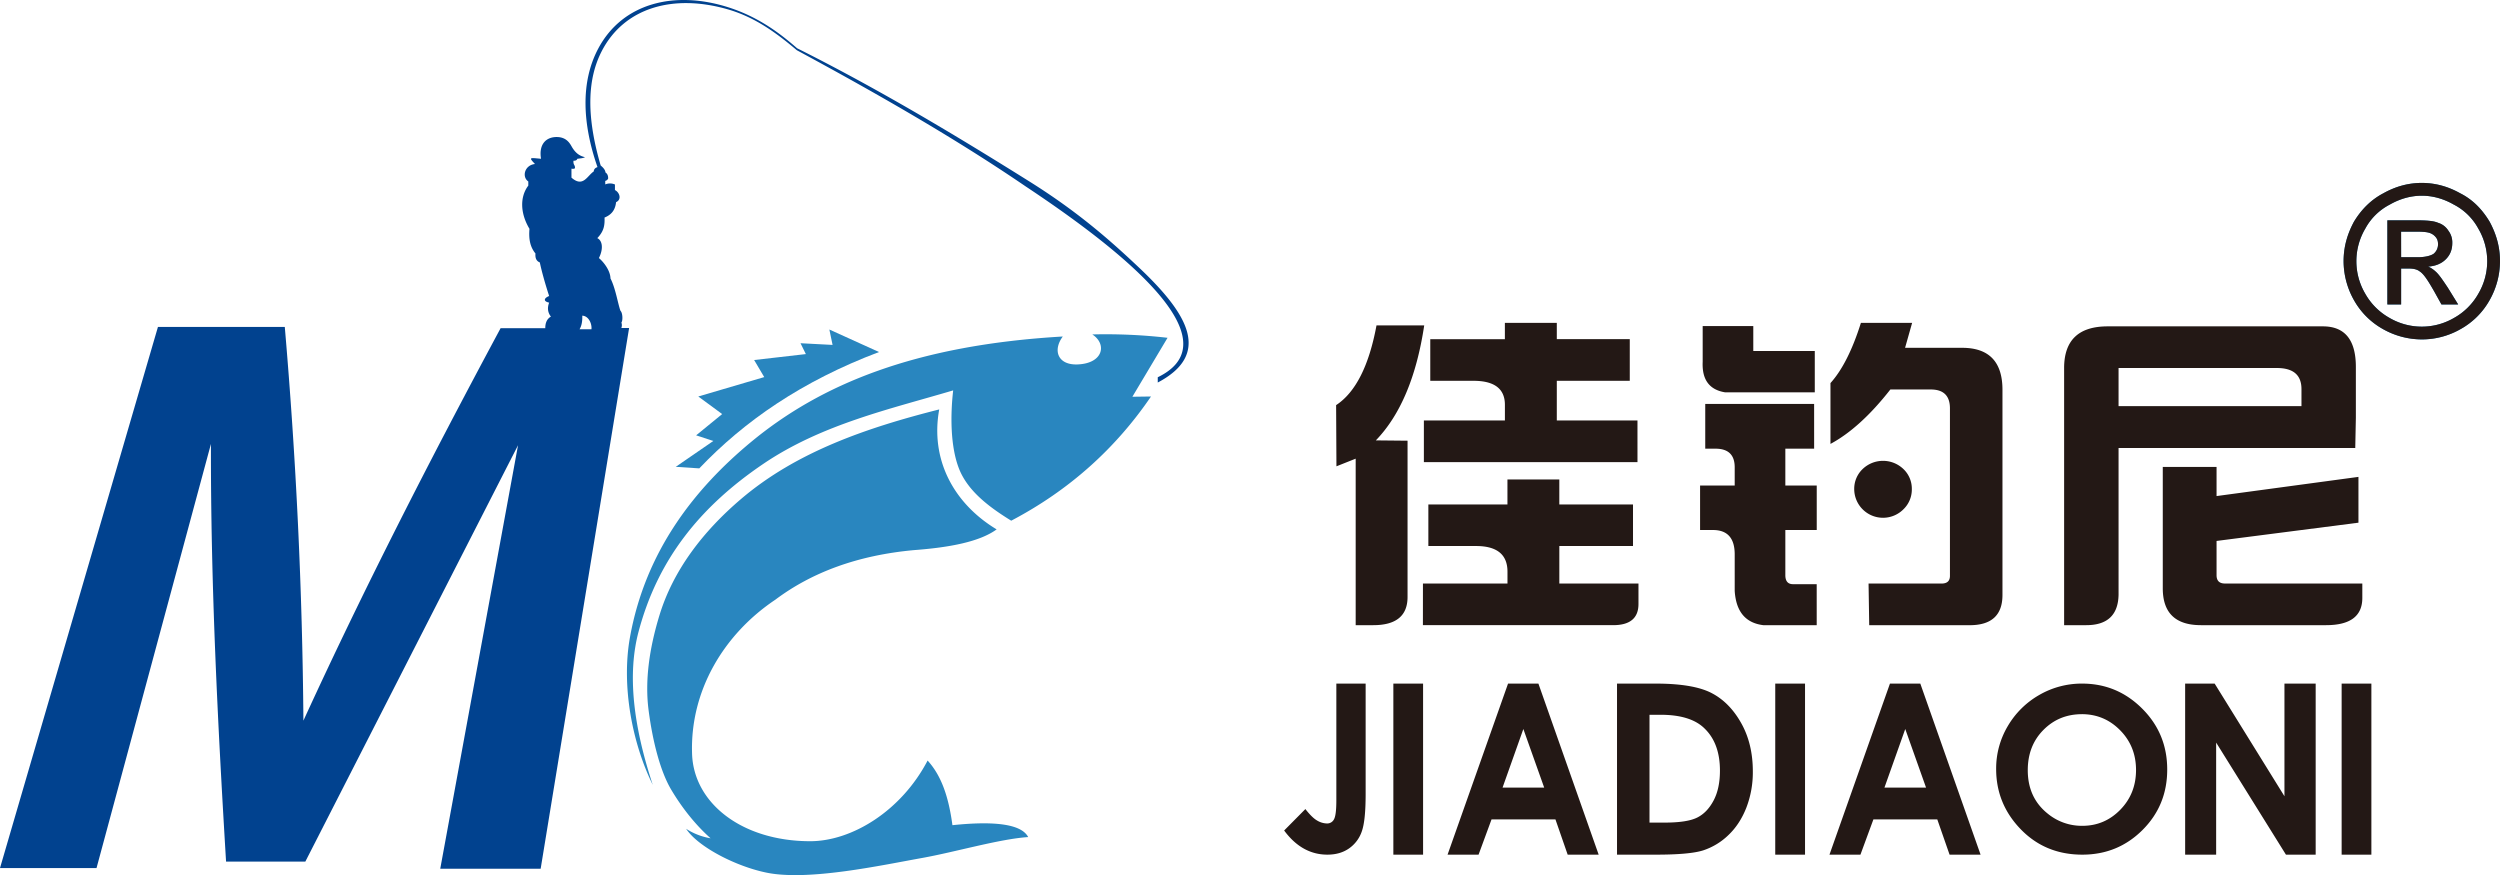
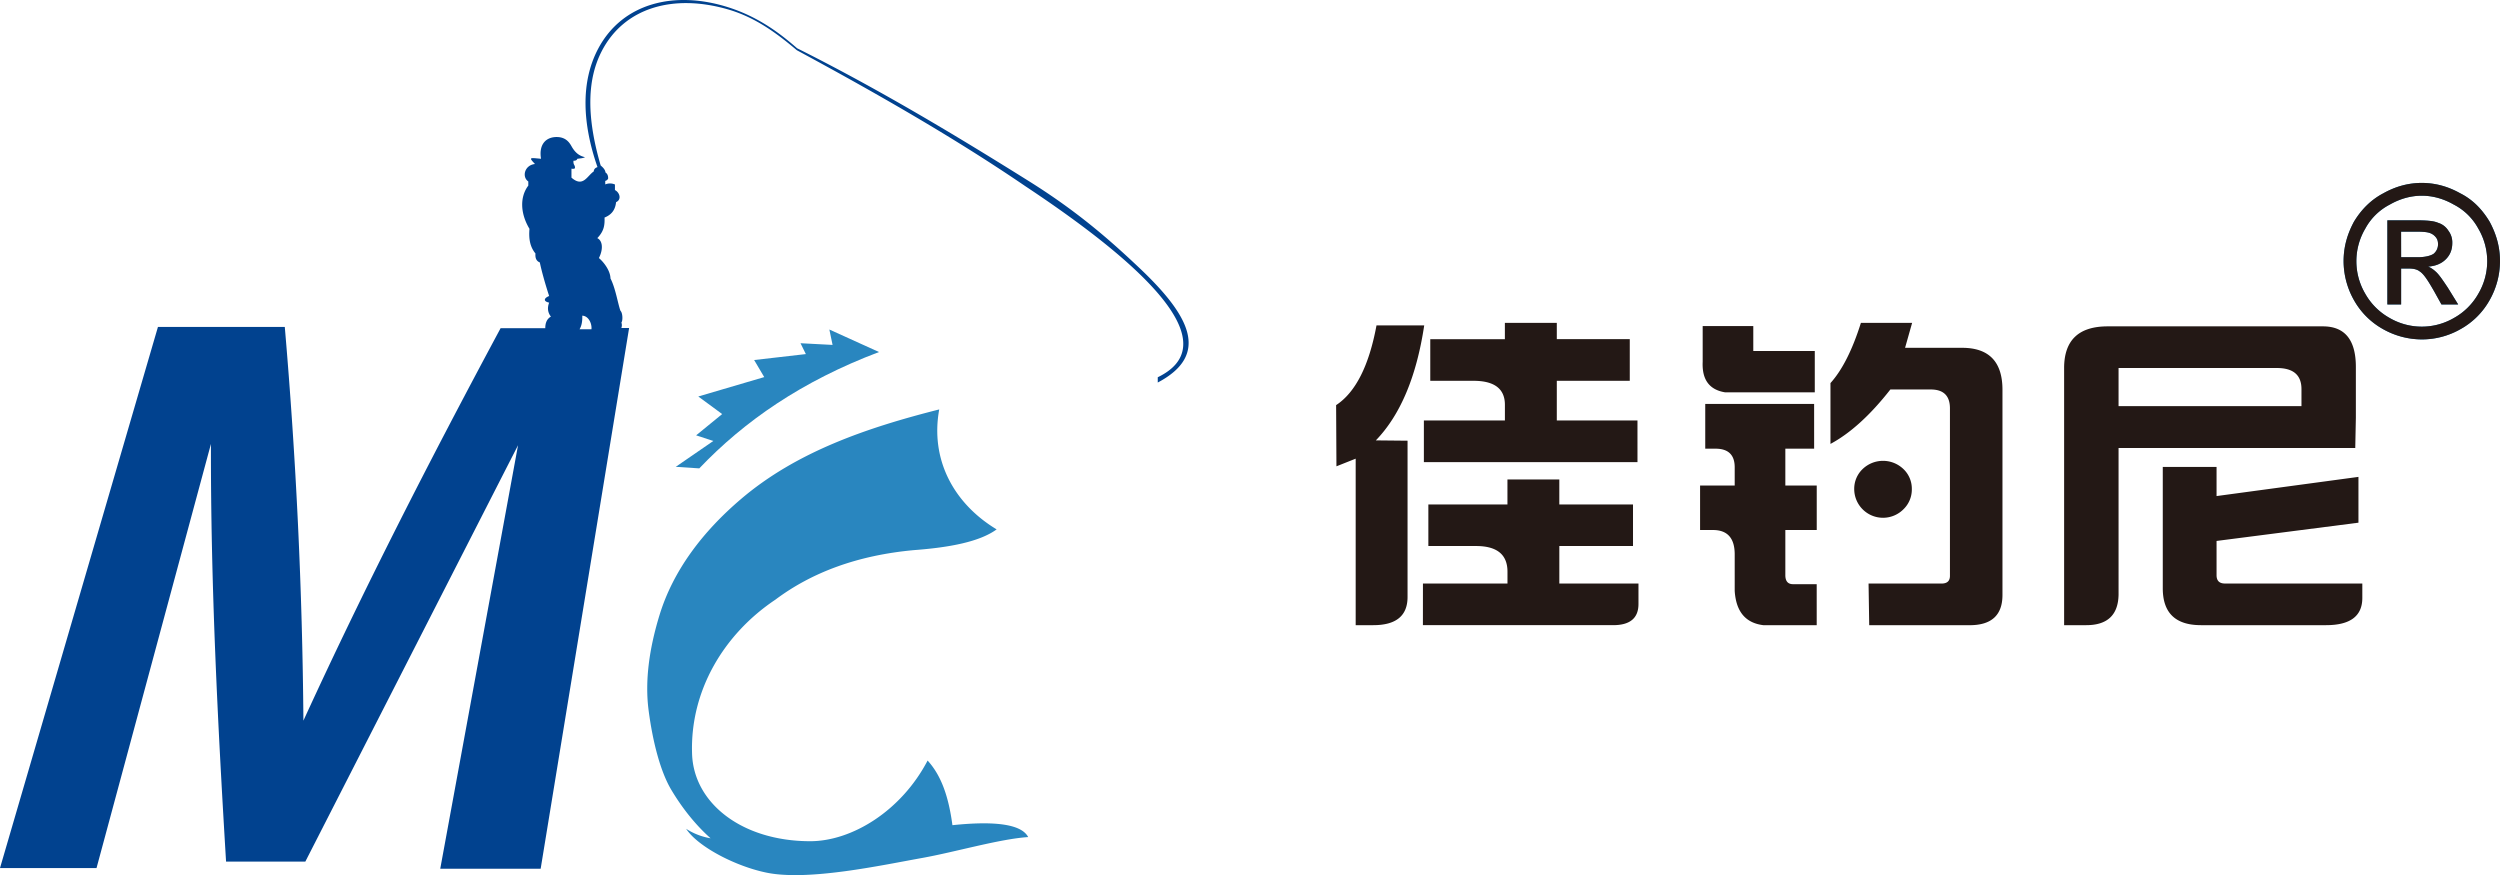
<svg xmlns="http://www.w3.org/2000/svg" viewBox="0 0 3105.21 1086.98">
  <defs>
    <style>.cls-1,.cls-2{fill:#2986bf;}.cls-1,.cls-4{fill-rule:evenodd;}.cls-3{fill:#231815;}.cls-4{fill:#01428f;}</style>
  </defs>
  <g id="图层_2" data-name="图层 2">
    <g id="图层_1-2" data-name="图层 1">
-       <path class="cls-1" d="M1406.51,492.79l43.68-73.22a674,674,0,0,0-93.46-4.17c18.37,11.88,13.88,35.81-18,37.25-24.75,1.12-31.52-17.38-18.63-34.68C1136.48,428.64,1019.29,477.45,932.86,549,863.28,606.66,801.8,684,782.46,791.64c-10.92,60.8,3.09,132.18,28.32,183.2-24.3-73.65-31.64-137.39-17.66-190.12,23.65-89.18,75.63-154.79,154.94-208.53,72.72-49.27,157.24-67.93,235.86-91.29-3.56,31.1-3.45,69.54,7.1,96.85,11.09,28.71,38.68,48.73,65,65,72.23-37.94,129.66-89.78,173.62-154.27Z" />
-       <path class="cls-2" d="M2982.41,319.5h20.17c9.76,0,16.49-1.83,20.15-4.27a15.08,15.08,0,0,0,5.5-11.62c0-3.67-.61-6.11-2.45-8.57a16.45,16.45,0,0,0-7.32-5.48c-3.06-1.23-8.56-1.84-17.1-1.84h-19Zm-17.1,58.68h0V273.66h36.05c12.2,0,21.37.61,26.87,3.06a22.9,22.9,0,0,1,12.83,9.77,24.05,24.05,0,0,1,4.89,15.29c0,7.94-2.45,14.67-7.94,20.17s-12.83,8.55-22,9.17a34.08,34.08,0,0,1,9.17,6.1c4.27,3.67,9.15,11,15.27,20.17l12.82,20.79h-20.76l-9.17-16.49c-7.33-12.84-12.82-21.41-17.71-24.47-3.05-2.45-7.34-3.67-13.44-3.67h-9.78v44.63Zm42.75-135.09h0c-13.43,0-26.87,3.68-39.7,11a72.26,72.26,0,0,0-30.55,30,79.47,79.47,0,0,0,0,80.68,78.5,78.5,0,0,0,29.93,29.95,79.41,79.41,0,0,0,80.65,0,78.31,78.31,0,0,0,29.94-29.95,79.53,79.53,0,0,0,0-80.68,72.26,72.26,0,0,0-30.55-30C3035,246.77,3021.52,243.09,3008.06,243.09Zm0-15.88q24.77,0,47.67,12.83c15.88,8,27.48,20.17,36.65,35.45,8.54,15.89,12.83,31.79,12.83,48.9a98.75,98.75,0,0,1-12.83,48.29,93,93,0,0,1-36.05,36.05,96.7,96.7,0,0,1-48.27,12.84,98.37,98.37,0,0,1-48.25-12.84,93.11,93.11,0,0,1-36.06-36.05,98.74,98.74,0,0,1-12.82-48.29c0-17.11,4.28-33,12.82-48.9,9.17-15.28,21.4-27.5,36.66-35.45Q2983.33,227.2,3008.06,227.21Z" />
+       <path class="cls-2" d="M2982.41,319.5h20.17c9.76,0,16.49-1.83,20.15-4.27a15.08,15.08,0,0,0,5.5-11.62c0-3.67-.61-6.11-2.45-8.57a16.45,16.45,0,0,0-7.32-5.48c-3.06-1.23-8.56-1.84-17.1-1.84h-19Zm-17.1,58.68h0V273.66h36.05c12.2,0,21.37.61,26.87,3.06a22.9,22.9,0,0,1,12.83,9.77,24.05,24.05,0,0,1,4.89,15.29c0,7.94-2.45,14.67-7.94,20.17s-12.83,8.55-22,9.17a34.08,34.08,0,0,1,9.17,6.1c4.27,3.67,9.15,11,15.27,20.17l12.82,20.79h-20.76l-9.17-16.49c-7.33-12.84-12.82-21.41-17.71-24.47-3.05-2.45-7.34-3.67-13.44-3.67h-9.78v44.63Zm42.75-135.09c-13.43,0-26.87,3.68-39.7,11a72.26,72.26,0,0,0-30.55,30,79.47,79.47,0,0,0,0,80.68,78.5,78.5,0,0,0,29.93,29.95,79.41,79.41,0,0,0,80.65,0,78.31,78.31,0,0,0,29.94-29.95,79.53,79.53,0,0,0,0-80.68,72.26,72.26,0,0,0-30.55-30C3035,246.77,3021.52,243.09,3008.06,243.09Zm0-15.88q24.77,0,47.67,12.83c15.88,8,27.48,20.17,36.65,35.45,8.54,15.89,12.83,31.79,12.83,48.9a98.75,98.75,0,0,1-12.83,48.29,93,93,0,0,1-36.05,36.05,96.7,96.7,0,0,1-48.27,12.84,98.37,98.37,0,0,1-48.25-12.84,93.11,93.11,0,0,1-36.06-36.05,98.74,98.74,0,0,1-12.82-48.29c0-17.11,4.28-33,12.82-48.9,9.17-15.28,21.4-27.5,36.66-35.45Q2983.33,227.2,3008.06,227.21Z" />
      <path class="cls-1" d="M1091.79,437.24l-61.66-27.94,4,19.11-39.82-2.09,6.63,13.49-64.23,7.38,12.53,21.2-81.9,24.08L897,514.31l-32.35,26.41,21.35,7-46.65,32.12,29.23,1.92c55.7-58.52,127.25-108.26,223.2-144.51" />
      <path class="cls-3" d="M2733.67,776.51H2889.2q45,0,45-33.8V724.78H2763.54c-6.93,0-10.39-3.46-10.39-10.31V671.9l176.24-22.68V592.33l-176.24,23.83V580h-66.8V730.76q0,45.72,47.32,45.75M2828,457.1c20.44,0,30.62,8.69,30.62,26.21v21.11H2631.43V457.1Zm57.3-51.73H2617.92q-54.08,0-54.11,51.73V776.51h27.5c26.2,0,39.64-12.62,40.12-37.81V556.49h294l.75-37.75V455.88Q2926.2,405.38,2885.26,405.37Zm-582.21,202a33.91,33.91,0,0,1,10.32-24.65,36.57,36.57,0,0,1,50.92,0,33.64,33.64,0,0,1,10.32,24.65,34.12,34.12,0,0,1-10.32,25.11,35.78,35.78,0,0,1-61.24-25.11ZM2114.87,405V449.5c-1,22,8.21,34.62,27.83,37.81h111.41V436h-76.38V405h-62.86Zm138.42,96.68H2118.06V557.3h12.76q23.83,0,23.83,23.09v22.67h-43v55.26h16q27,0,27,30.28V734c1.63,25.73,13.51,39.92,35.85,42.56h66V725.6h-29.39c-6.38,0-9.57-3.74-9.57-11.13V658.32h39V603.06h-39V557.3h35.77Zm233.94,237.47v-255q0-52.14-50.16-52.14h-70.81l8.76-31h-63.61q-15.9,50.51-37.82,74.81v75.56q37-19.86,74.41-67.62h50.1q23.93,0,23.89,23.49v208q0,9.57-10.38,9.57h-90.7l.81,51.73h124.92Q2487.17,776.51,2487.23,739.11ZM1769,404.15h-59.27q-13.95,75.26-50.16,99.05l.4,76,23.9-9.5V776.51h21.86q42.57,0,42.57-35V547.39l-39.38-.4Q1754.62,499.63,1769,404.15Zm-1.63,372.36h236.32c20.91,0,31.43-8.75,31.43-26.27V724.78h-98.3V678.21h91.51V626.55H1936.8v-31h-64.43v31h-98.23v51.66h59.27c26,0,39,10.66,39,31.84v14.73h-105ZM1768.57,574h265.31V522.27h-100.2V473h90.63V421.26h-90.63V401h-64.5v20.3h-92.66V473h53.7q39,0,39,29.8v19.48H1768.57Z" />
-       <path class="cls-3" d="M2908.51,849.08h36.94v212.47h-36.94Zm-194.38,0h36.66L2837.48,989V849.08h38.78v212.47h-36.93l-86.69-139.19v139.19h-38.51Zm-128.26,38q-28.41,0-47.82,19.61t-19.39,50q0,33.74,24.25,53.49a66.69,66.69,0,0,0,43.5,15.56q27.68,0,47.19-20t19.53-49.31q0-29.28-19.66-49.3T2585.87,887.05Zm.27-38q43.53,0,74.64,31.08t31.08,75.67q0,44.53-30.72,75.13t-74.73,30.59q-45.88,0-76.43-31.49t-30.59-74.77a103.1,103.1,0,0,1,14.4-53.35,106.46,106.46,0,0,1,39-38.65A105.34,105.34,0,0,1,2586.14,849.08Zm-219.66,56.41-25.83,72.74h51.65Zm-19-56.41h37.7l74.86,212.47h-38.51l-15.25-43.77h-79.36l-16.1,43.77h-38.46Zm-142.47,0H2242v212.47H2205Zm-156.19,38.73v133.93h18.71q27.95,0,40.45-6.21t20.42-21.19c5.31-10,7.92-22.4,7.92-37.2q0-33.75-19-52.19-17.13-17.13-54.79-17.14Zm-40.35-38.73h48q46.35,0,68.92,11.47t37.15,37.29q14.65,25.85,14.62,60.38a122.08,122.08,0,0,1-8.14,45.21q-8.16,20.64-22.54,34.14a81.75,81.75,0,0,1-31.13,18.71q-16.72,5.27-58.12,5.27h-48.76Zm-116.34,56.41-25.82,72.74H1918Zm-19-56.41h37.7l74.85,212.47h-38.5L1932,1017.78H1852.6l-16.1,43.77H1798Zm-142.47,0h36.93v212.47h-36.93Zm-70.81,0h36.39V986.42q0,32.93-4.77,46.25a42.39,42.39,0,0,1-15.79,21.1q-11.06,7.76-26.9,7.78-31.65,0-53.76-30l26.37-26.63c5.62,7.19,10.52,12,14.75,14.35a24.76,24.76,0,0,0,12.1,3.55,9.39,9.39,0,0,0,8.73-5.26c1.93-3.51,2.88-11.34,2.88-23.44Z" />
      <path class="cls-4" d="M719.83,409h14.8c.76-6.85-3.43-16.59-11.39-16.91.25,7-.84,12.7-3.41,16.91M0,1078.19,196.18,406.08H353.73Q375,653,376.86,895.11c75.52-164.92,158.67-326.79,244.91-487.43h55.52q-.09-10.43,7-14.43-5.93-7.49-2.21-17.36c-7.5-1.56-6.68-5.56,0-8.22-5.09-15.57-9.63-32-11.56-41.69-3.94-1.57-6-5-5.42-11.09-6.29-7.73-8.62-17.13-7.45-30.65-11.5-19.14-12.12-39.66-1.45-53.72v-5.11c-8.3-5.72-4.63-20.38,8.31-21.69-8.25-8.7-6.48-7.76,7.48-6.52-3-18.07,6.34-27.16,19.78-27,13,.16,16.82,9.49,19.06,13.12,4.75,7.68,9.92,10.58,15.8,11.92-2.14,1.18-4.6,1.35-9.58,2-.48,1.5-1.75,2.5-4.77,2.39-.42,5.78,2.21,4.93,1.84,9.31-1.18,1-3,.79-4.32.56l0,11.12c14.39,12.66,19.42-2.15,27.69-7.7.22-3,2.07-4.51,4.64-5.37-18.52-53.11-21.41-105.13.9-147.15C773.08,3.78,837.61-12.22,904.43,9c36.77,11.68,63.46,31.56,85.63,50.93,100.3,50.22,195.44,107.14,288.56,165.48,59.86,37.5,99.83,72.62,136.71,107.51,62.15,58.8,88.48,107.43,22.69,142.23v-6.57c77.76-37.55,8.41-122.62-164.21-237.14-87.65-59.85-184.38-115.15-284-169-22.8-19.13-50-40.55-86-50.86C835.68-8,775.08,9.7,747.31,63.73c-16.95,33-20,77.7-1.21,141.84,3.17,2.62,5.68,5.47,5.95,8.64,2.31,1.47,3.51,4.19,3.3,7.61a5.08,5.08,0,0,1-3.6,2.87l.06,4.38a15,15,0,0,1,12,.09v6.9c5.78,2.88,8.73,11.73,1.41,15.05-1.1,10.27-6.23,15.84-14.33,19.1.28,9.17-.4,16.63-9,25.56,6.54,3.2,7.72,13.38,2,24.75,6.09,5.05,14.19,15.72,14.38,25.33,6.27,12,9.41,32.36,12.39,40.16,2.81,2.59,3.11,12.21,1.17,14.57a10,10,0,0,1-.05,6.81h9.63L671.55,1079H546.83l96.62-526L379.26,1070.16H280.79C270.45,898.48,261.63,726.33,262,551.42L119.89,1078.19Z" />
      <path class="cls-1" d="M882.64,1041.23a80.79,80.79,0,0,1-30.43-11.8c14.89,22.58,62.23,46.93,100.52,54.6,51.72,10.36,141.43-9.19,192.37-18.31,41.27-7.39,96.5-23.68,132-26-7.6-14.72-36.8-20.77-94.1-14.77-4.61-34.46-13.38-61.13-30.83-80.29-32.56,62.4-93.91,100.3-146.12,100.2-84.41-.16-144.44-47.14-146.44-108.55C857,857.64,899.31,787.5,963,744.9c45.14-33.83,101.93-55.24,172.77-61.66,44.16-3.32,81.1-10.39,102.13-25.7-53.65-32.35-82.62-87-71.3-149-90.67,22.94-177.49,52.82-246,111.12-48.23,41-84.66,89.4-101.48,144.51-12.59,41.28-18.33,81.16-13.49,118.19,5.4,41.27,15.25,76.85,27.94,98.27,13.55,22.86,30.46,44.12,49.06,60.61" />
      <path class="cls-3" d="M2982.41,319.5h20.17c9.76,0,16.49-1.83,20.15-4.27a15.09,15.09,0,0,0,5.51-11.62c0-3.67-.62-6.11-2.46-8.57a16.45,16.45,0,0,0-7.32-5.48c-3.06-1.23-8.55-1.84-17.1-1.84h-19Zm-17.1,58.68h0V273.66h36.05c12.2,0,21.37.61,26.88,3.06a22.91,22.91,0,0,1,12.82,9.77,24,24,0,0,1,4.89,15.29c0,7.94-2.45,14.67-7.94,20.17s-12.83,8.55-22,9.17a34.08,34.08,0,0,1,9.17,6.1c4.27,3.67,9.15,11,15.27,20.17l12.82,20.79h-20.76l-9.16-16.49c-7.34-12.84-12.83-21.41-17.72-24.47-3.05-2.45-7.33-3.67-13.44-3.67h-9.78v44.63Zm42.76-135.09h0c-13.44,0-26.88,3.68-39.71,11a72.26,72.26,0,0,0-30.55,30,79.53,79.53,0,0,0,0,80.68,78.5,78.5,0,0,0,29.93,29.95,79.41,79.41,0,0,0,80.65,0,78.31,78.31,0,0,0,29.94-29.95,79.53,79.53,0,0,0,0-80.68,72.21,72.21,0,0,0-30.55-30C3035,246.77,3021.52,243.09,3008.07,243.09Zm0-15.88q24.75,0,47.66,12.83c15.88,8,27.48,20.17,36.65,35.45,8.54,15.89,12.83,31.79,12.83,48.9a98.75,98.75,0,0,1-12.83,48.29,93,93,0,0,1-36.05,36.05,96.69,96.69,0,0,1-48.26,12.84,98.38,98.38,0,0,1-48.26-12.84,93.11,93.11,0,0,1-36.06-36.05,98.73,98.73,0,0,1-12.81-48.29c0-17.11,4.27-33,12.81-48.9,9.17-15.28,21.4-27.5,36.66-35.45Q2983.33,227.2,3008.07,227.21Z" />
    </g>
  </g>
</svg>